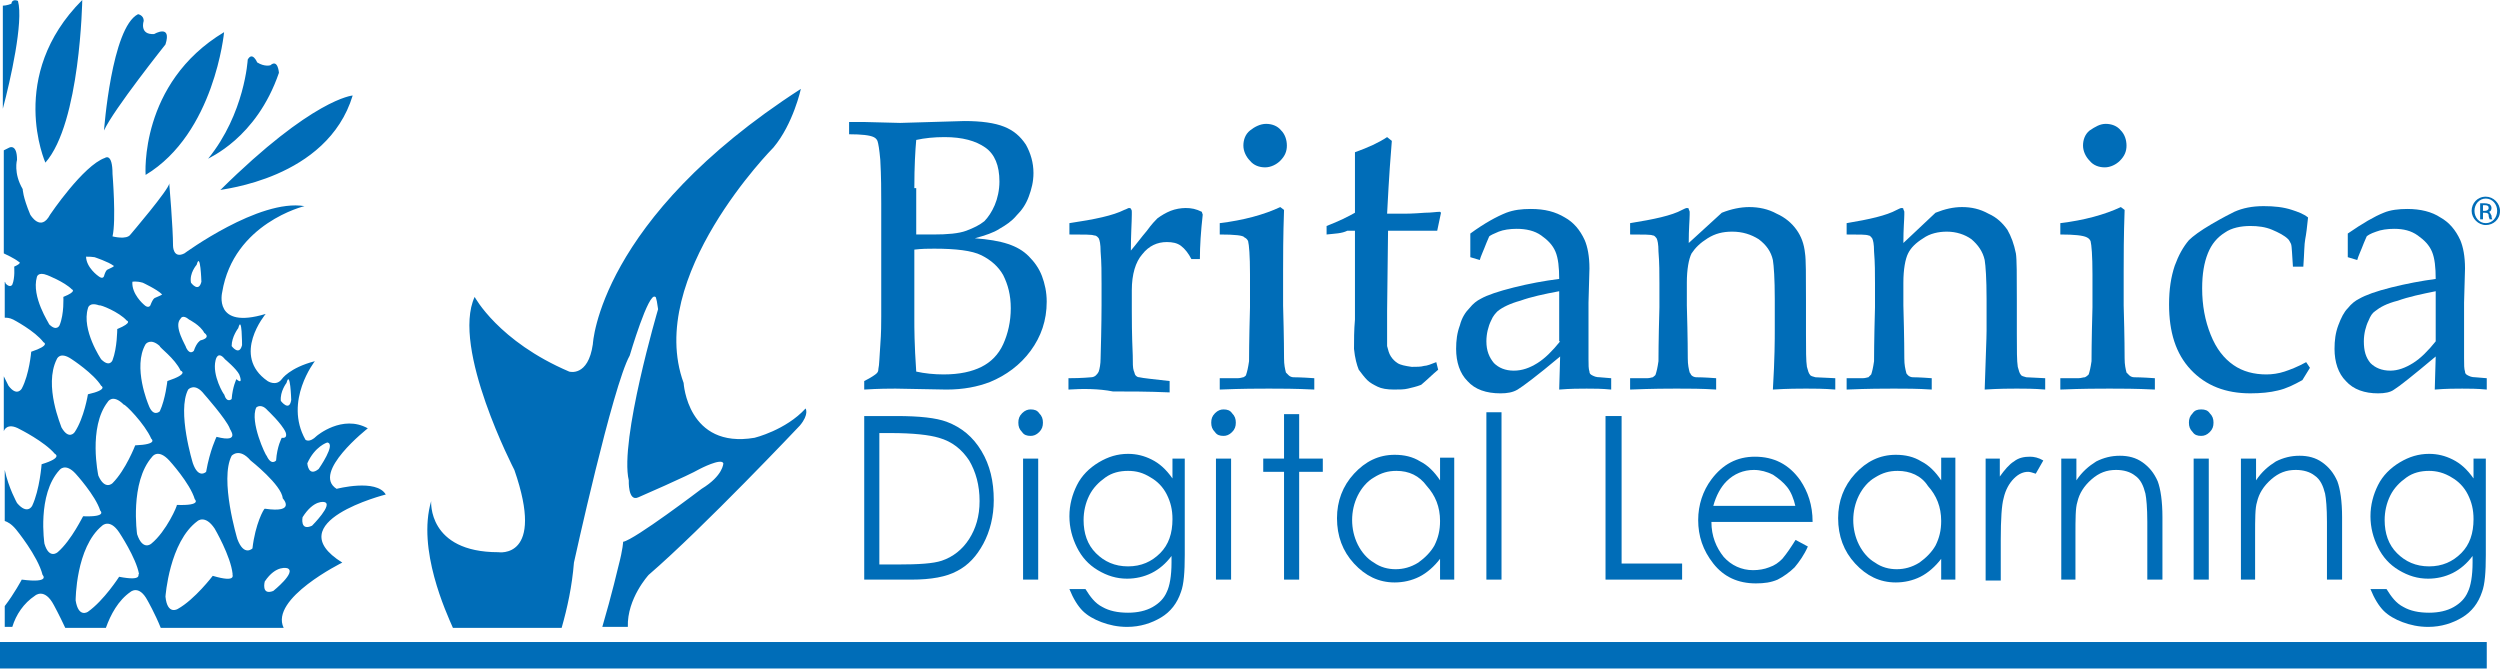
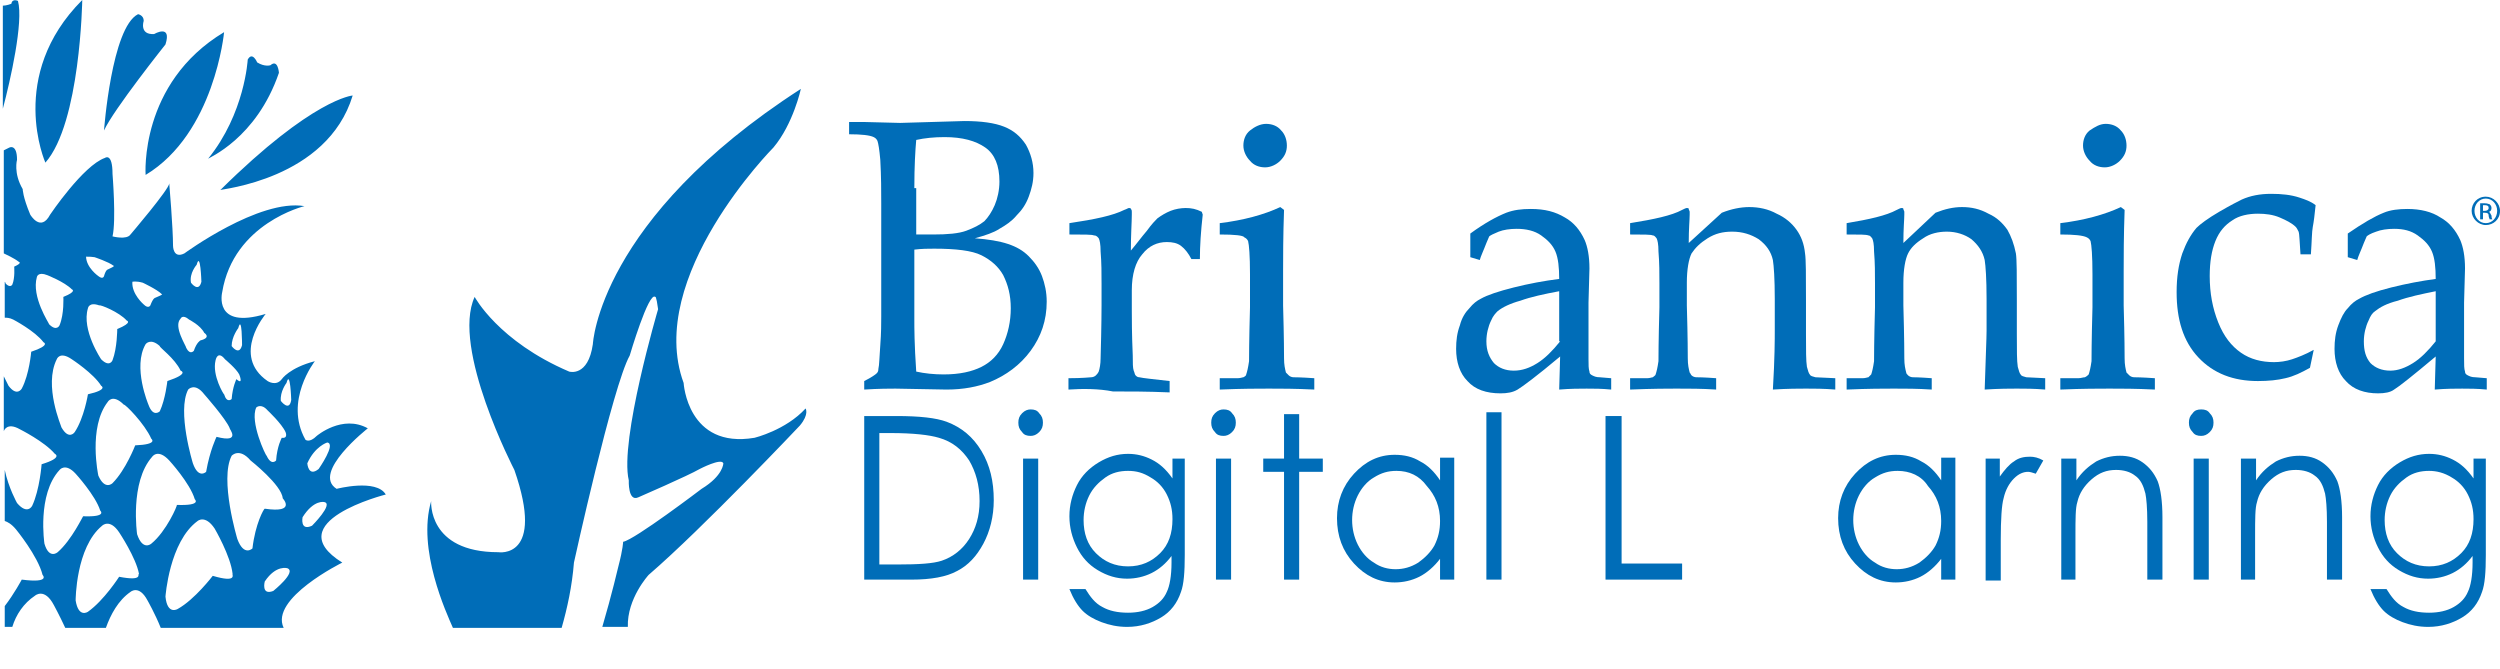
<svg xmlns="http://www.w3.org/2000/svg" version="1.1" id="レイヤー_1" x="0px" y="0px" viewBox="0 0 264.4 70.8" style="enable-background:new 0 0 264.4 70.8;" xml:space="preserve">
  <style type="text/css">
	.st0{fill:#006DB8;}
</style>
  <g>
    <g>
      <g>
        <path class="st0" d="M91.4,61.3V44h3.4c2.5,0,4.2,0.2,5.3,0.6c1.6,0.6,2.8,1.6,3.7,3.1c0.9,1.5,1.3,3.2,1.3,5.2     c0,1.7-0.4,3.3-1.1,4.6c-0.7,1.3-1.6,2.3-2.8,2.9c-1.1,0.6-2.7,0.9-4.8,0.9H91.4z M93,59.7h1.9c2.3,0,3.8-0.1,4.7-0.4     c1.2-0.4,2.2-1.2,2.9-2.3c0.7-1.1,1.1-2.4,1.1-4c0-1.7-0.4-3.1-1.1-4.3c-0.8-1.2-1.8-2-3.2-2.4c-1-0.3-2.7-0.5-5.1-0.5H93V59.7z" />
      </g>
      <g>
        <path class="st0" d="M109,43.3c0.4,0,0.7,0.1,0.9,0.4c0.3,0.3,0.4,0.6,0.4,1c0,0.4-0.1,0.7-0.4,1c-0.3,0.3-0.6,0.4-0.9,0.4     c-0.4,0-0.7-0.1-0.9-0.4c-0.3-0.3-0.4-0.6-0.4-1c0-0.4,0.1-0.7,0.4-1C108.4,43.4,108.7,43.3,109,43.3z M108.2,48.5h1.6v12.8h-1.6     V48.5z" />
      </g>
      <g>
        <path class="st0" d="M123.8,48.5h1.5v10.2c0,1.8-0.1,3.1-0.4,3.9c-0.4,1.2-1.1,2.1-2.1,2.7c-1,0.6-2.2,1-3.6,1     c-1,0-1.9-0.2-2.7-0.5c-0.8-0.3-1.5-0.7-2-1.2c-0.5-0.5-1-1.3-1.4-2.3h1.7c0.5,0.8,1,1.5,1.8,1.9c0.7,0.4,1.6,0.6,2.7,0.6     c1,0,1.9-0.2,2.6-0.6c0.7-0.4,1.2-0.9,1.5-1.6c0.3-0.6,0.5-1.7,0.5-3.1v-0.7c-0.6,0.8-1.3,1.4-2.1,1.8c-0.8,0.4-1.7,0.6-2.6,0.6     c-1.1,0-2.1-0.3-3.1-0.9c-1-0.6-1.7-1.4-2.2-2.4c-0.5-1-0.8-2.1-0.8-3.3c0-1.2,0.3-2.3,0.8-3.3c0.5-1,1.3-1.8,2.3-2.4     c1-0.6,2-0.9,3.1-0.9c0.9,0,1.7,0.2,2.5,0.6c0.8,0.4,1.5,1,2.2,2V48.5z M119.3,49.8c-0.9,0-1.7,0.2-2.4,0.7     c-0.7,0.5-1.3,1.1-1.7,1.9c-0.4,0.8-0.6,1.7-0.6,2.6c0,1.4,0.4,2.6,1.3,3.5c0.9,0.9,2,1.4,3.4,1.4c1.4,0,2.5-0.5,3.4-1.4     c0.9-0.9,1.3-2.1,1.3-3.6c0-1-0.2-1.8-0.6-2.6c-0.4-0.8-1-1.4-1.7-1.8C120.9,50,120.2,49.8,119.3,49.8z" />
      </g>
      <g>
        <path class="st0" d="M129.4,43.3c0.4,0,0.7,0.1,0.9,0.4c0.3,0.3,0.4,0.6,0.4,1c0,0.4-0.1,0.7-0.4,1c-0.3,0.3-0.6,0.4-0.9,0.4     c-0.4,0-0.7-0.1-0.9-0.4c-0.3-0.3-0.4-0.6-0.4-1c0-0.4,0.1-0.7,0.4-1C128.8,43.4,129.1,43.3,129.4,43.3z M128.6,48.5h1.6v12.8     h-1.6V48.5z" />
      </g>
      <g>
        <path class="st0" d="M135.8,43.8h1.6v4.7h2.5v1.4h-2.5v11.4h-1.6V49.9h-2.2v-1.4h2.2V43.8z" />
      </g>
      <g>
        <path class="st0" d="M153.8,48.5v12.8h-1.5v-2.2c-0.6,0.8-1.4,1.5-2.2,1.9c-0.8,0.4-1.7,0.6-2.6,0.6c-1.7,0-3.1-0.7-4.3-2     c-1.2-1.3-1.8-2.9-1.8-4.8c0-1.8,0.6-3.4,1.8-4.7c1.2-1.3,2.6-2,4.3-2c1,0,1.9,0.2,2.7,0.7c0.8,0.4,1.5,1.1,2.1,2v-2.4H153.8z      M147.7,49.8c-0.9,0-1.6,0.2-2.4,0.7c-0.7,0.4-1.3,1.1-1.7,1.9c-0.4,0.8-0.6,1.7-0.6,2.6c0,0.9,0.2,1.8,0.6,2.6     c0.4,0.8,1,1.5,1.7,1.9c0.7,0.5,1.5,0.7,2.3,0.7c0.8,0,1.6-0.2,2.4-0.7c0.7-0.5,1.3-1.1,1.7-1.8c0.4-0.8,0.6-1.6,0.6-2.6     c0-1.5-0.5-2.7-1.4-3.7C150.1,50.3,149,49.8,147.7,49.8z" />
      </g>
      <g>
        <path class="st0" d="M157.2,43.6h1.6v17.7h-1.6V43.6z" />
      </g>
      <g>
        <path class="st0" d="M169.8,44h1.7v15.6h6.4v1.7h-8.1V44z" />
      </g>
      <g>
-         <path class="st0" d="M189.9,57.1l1.3,0.7c-0.4,0.9-0.9,1.6-1.4,2.2c-0.5,0.5-1.2,1-1.8,1.3c-0.7,0.3-1.4,0.4-2.3,0.4     c-1.9,0-3.4-0.7-4.5-2.1c-1.1-1.4-1.6-2.9-1.6-4.6c0-1.6,0.5-3.1,1.4-4.3c1.2-1.6,2.7-2.4,4.6-2.4c2,0,3.6,0.8,4.8,2.5     c0.8,1.2,1.3,2.6,1.3,4.4H181c0,1.5,0.5,2.7,1.3,3.7c0.8,0.9,1.9,1.4,3.1,1.4c0.6,0,1.2-0.1,1.7-0.3c0.6-0.2,1-0.5,1.4-0.9     C189,58.5,189.4,57.9,189.9,57.1z M189.9,53.6c-0.2-0.9-0.5-1.6-0.9-2.1c-0.4-0.5-0.9-0.9-1.5-1.3c-0.6-0.3-1.3-0.5-2-0.5     c-1.1,0-2.1,0.4-2.9,1.2c-0.6,0.6-1.1,1.5-1.4,2.6H189.9z" />
-       </g>
+         </g>
      <g>
        <path class="st0" d="M206.8,48.5v12.8h-1.5v-2.2c-0.6,0.8-1.4,1.5-2.2,1.9c-0.8,0.4-1.7,0.6-2.6,0.6c-1.7,0-3.1-0.7-4.3-2     c-1.2-1.3-1.8-2.9-1.8-4.8c0-1.8,0.6-3.4,1.8-4.7c1.2-1.3,2.6-2,4.3-2c1,0,1.9,0.2,2.7,0.7c0.8,0.4,1.5,1.1,2.1,2v-2.4H206.8z      M200.7,49.8c-0.9,0-1.6,0.2-2.4,0.7c-0.7,0.4-1.3,1.1-1.7,1.9c-0.4,0.8-0.6,1.7-0.6,2.6c0,0.9,0.2,1.8,0.6,2.6     c0.4,0.8,1,1.5,1.7,1.9c0.7,0.5,1.5,0.7,2.3,0.7c0.8,0,1.6-0.2,2.4-0.7c0.7-0.5,1.3-1.1,1.7-1.8c0.4-0.8,0.6-1.6,0.6-2.6     c0-1.5-0.5-2.7-1.4-3.7C203.2,50.3,202,49.8,200.7,49.8z" />
      </g>
      <g>
        <path class="st0" d="M209.9,48.5h1.6v1.9c0.5-0.7,1-1.3,1.5-1.6c0.5-0.4,1.1-0.5,1.7-0.5c0.4,0,0.9,0.1,1.4,0.4l-0.8,1.4     c-0.3-0.1-0.6-0.2-0.8-0.2c-0.5,0-1,0.2-1.5,0.7c-0.5,0.5-0.9,1.2-1.1,2.1c-0.2,0.7-0.3,2.2-0.3,4.4v4.3h-1.6V48.5z" />
      </g>
      <g>
        <path class="st0" d="M218,48.5h1.6v2.3c0.6-0.9,1.3-1.5,2.1-2c0.8-0.4,1.6-0.6,2.5-0.6c0.9,0,1.7,0.2,2.4,0.7     c0.7,0.5,1.2,1.1,1.6,2c0.3,0.8,0.5,2.1,0.5,3.8v6.6h-1.6v-6.1c0-1.5-0.1-2.5-0.2-3c-0.2-0.8-0.5-1.5-1.1-1.9     c-0.5-0.4-1.2-0.6-2-0.6c-1,0-1.8,0.3-2.6,1c-0.8,0.7-1.3,1.5-1.5,2.4c-0.2,0.6-0.2,1.8-0.2,3.5v4.7H218V48.5z" />
      </g>
      <g>
        <path class="st0" d="M232.8,43.3c0.4,0,0.7,0.1,0.9,0.4c0.3,0.3,0.4,0.6,0.4,1c0,0.4-0.1,0.7-0.4,1c-0.3,0.3-0.6,0.4-0.9,0.4     c-0.4,0-0.7-0.1-0.9-0.4c-0.3-0.3-0.4-0.6-0.4-1c0-0.4,0.1-0.7,0.4-1C232.1,43.4,232.4,43.3,232.8,43.3z M232,48.5h1.6v12.8H232     V48.5z" />
      </g>
      <g>
        <path class="st0" d="M237,48.5h1.6v2.3c0.6-0.9,1.3-1.5,2.1-2c0.8-0.4,1.6-0.6,2.5-0.6c0.9,0,1.7,0.2,2.4,0.7     c0.7,0.5,1.2,1.1,1.6,2c0.3,0.8,0.5,2.1,0.5,3.8v6.6h-1.6v-6.1c0-1.5-0.1-2.5-0.2-3c-0.2-0.8-0.5-1.5-1.1-1.9     c-0.5-0.4-1.2-0.6-2-0.6c-1,0-1.8,0.3-2.6,1c-0.8,0.7-1.3,1.5-1.5,2.4c-0.2,0.6-0.2,1.8-0.2,3.5v4.7H237V48.5z" />
      </g>
      <g>
        <path class="st0" d="M261.4,48.5h1.5v10.2c0,1.8-0.1,3.1-0.4,3.9c-0.4,1.2-1.1,2.1-2.1,2.7c-1,0.6-2.2,1-3.6,1     c-1,0-1.9-0.2-2.7-0.5c-0.8-0.3-1.5-0.7-2-1.2c-0.5-0.5-1-1.3-1.4-2.3h1.7c0.5,0.8,1,1.5,1.8,1.9c0.7,0.4,1.6,0.6,2.7,0.6     c1,0,1.9-0.2,2.6-0.6c0.7-0.4,1.2-0.9,1.5-1.6c0.3-0.6,0.5-1.7,0.5-3.1v-0.7c-0.6,0.8-1.3,1.4-2.1,1.8c-0.8,0.4-1.7,0.6-2.6,0.6     c-1.1,0-2.1-0.3-3.1-0.9c-1-0.6-1.7-1.4-2.2-2.4c-0.5-1-0.8-2.1-0.8-3.3c0-1.2,0.3-2.3,0.8-3.3c0.5-1,1.3-1.8,2.3-2.4     c1-0.6,2-0.9,3.1-0.9c0.9,0,1.7,0.2,2.5,0.6c0.8,0.4,1.5,1,2.2,2V48.5z M256.9,49.8c-0.9,0-1.7,0.2-2.4,0.7     c-0.7,0.5-1.3,1.1-1.7,1.9c-0.4,0.8-0.6,1.7-0.6,2.6c0,1.4,0.4,2.6,1.3,3.5c0.9,0.9,2,1.4,3.4,1.4c1.4,0,2.5-0.5,3.4-1.4     c0.9-0.9,1.3-2.1,1.3-3.6c0-1-0.2-1.8-0.6-2.6c-0.4-0.8-1-1.4-1.7-1.8C258.5,50,257.7,49.8,256.9,49.8z" />
      </g>
    </g>
    <g>
-       <rect y="67.9" class="st0" width="263" height="2.8" />
-     </g>
+       </g>
    <g>
      <g>
        <path class="st0" d="M96.7,19.9c0-2.3,0.1-4,0.2-5.1c0.9-0.2,1.9-0.3,3-0.3c1.9,0,3.3,0.4,4.3,1.1c1,0.7,1.5,1.9,1.5,3.6     c0,0.9-0.2,1.8-0.5,2.5c-0.3,0.7-0.7,1.3-1.1,1.7c-0.5,0.4-1.1,0.7-1.9,1c-0.8,0.3-2,0.4-3.5,0.4c-0.5,0-1.1,0-1.8,0V19.9z      M94.7,41.1l5.4,0.1c1.8,0,3.3-0.3,4.6-0.8c1.7-0.7,3.2-1.8,4.3-3.3c1.1-1.5,1.7-3.2,1.7-5.2c0-1-0.2-1.9-0.5-2.7     c-0.3-0.8-0.8-1.5-1.4-2.1c-0.6-0.6-1.3-1-2.2-1.3c-0.9-0.3-2.1-0.5-3.5-0.6c1.1-0.3,2-0.6,2.6-1c0.7-0.4,1.3-0.8,1.8-1.4     c0.6-0.6,1-1.2,1.3-2c0.3-0.8,0.5-1.6,0.5-2.5c0-1.1-0.3-2.1-0.8-3c-0.6-0.9-1.3-1.5-2.3-1.9c-1-0.4-2.4-0.6-4.2-0.6L95.2,13     l-3.9-0.1c-0.6,0-1.1,0-1.5,0v1.3c1.3,0,2.2,0.1,2.6,0.3c0.2,0.1,0.3,0.2,0.4,0.4c0.1,0.3,0.2,0.9,0.3,2c0.1,1.8,0.1,3.3,0.1,4.6     v12c0,0.7,0,1.7-0.1,3c-0.1,1.3-0.1,2.1-0.2,2.5c0,0.3-0.1,0.4-0.2,0.5c-0.1,0.1-0.5,0.4-1.3,0.8v0.9     C93,41.1,94.1,41.1,94.7,41.1z M96.7,33.9v-7.5c0.8-0.1,1.5-0.1,2.1-0.1c2.3,0,4,0.2,5,0.7c1,0.5,1.8,1.2,2.3,2.1     c0.5,1,0.8,2.1,0.8,3.5c0,1.4-0.3,2.7-0.8,3.8c-0.5,1.1-1.3,1.9-2.3,2.4c-1,0.5-2.3,0.8-4,0.8c-1,0-2-0.1-2.9-0.3     C96.7,36.4,96.7,34.6,96.7,33.9z" />
      </g>
      <g>
        <path class="st0" d="M113,41.2V40c1.5,0,2.3-0.1,2.4-0.1c0.2,0,0.4-0.1,0.5-0.2c0.1-0.1,0.2-0.2,0.3-0.4c0.1-0.3,0.2-0.8,0.2-1.4     c0.1-3.5,0.1-5.4,0.1-5.6V30c0-1.1,0-2.2-0.1-3.4c0-0.8-0.1-1.2-0.2-1.4c-0.1-0.1-0.2-0.3-0.5-0.3c-0.2-0.1-1.1-0.1-2.6-0.1v-1.2     c2.7-0.4,4.6-0.8,5.8-1.4c0.3-0.1,0.4-0.2,0.5-0.2c0.1,0,0.2,0,0.2,0.1c0.1,0.1,0.1,0.2,0.1,0.3c0,0.1,0,0.2,0,0.3     c0,0.8-0.1,2.1-0.1,3.8c0.6-0.7,1.1-1.4,1.7-2.1c0.5-0.7,0.9-1.1,1.1-1.3c0.4-0.3,0.9-0.6,1.4-0.8c0.5-0.2,1.1-0.3,1.6-0.3     c0.6,0,1.1,0.1,1.7,0.4l0.1,0.3c-0.2,1.8-0.3,3.3-0.3,4.7h-0.9c-0.3-0.6-0.7-1.1-1.1-1.4c-0.4-0.3-0.9-0.4-1.5-0.4     c-1,0-1.9,0.4-2.6,1.3c-0.7,0.8-1.1,2.1-1.1,3.8v2.1c0,0.9,0,2.5,0.1,4.8c0,0.8,0,1.3,0.1,1.6c0.1,0.2,0.1,0.4,0.2,0.5     c0.1,0.1,0.2,0.2,0.4,0.2c0.4,0.1,1.5,0.2,3.2,0.4v1.2c-2.3-0.1-4.3-0.1-6-0.1C116.2,41.1,114.5,41.1,113,41.2z" />
      </g>
      <g>
        <path class="st0" d="M133.9,13.1c0.6,0,1.2,0.2,1.6,0.7c0.4,0.4,0.6,1,0.6,1.6c0,0.6-0.2,1.1-0.7,1.6c-0.4,0.4-1,0.7-1.6,0.7     c-0.6,0-1.2-0.2-1.6-0.7c-0.4-0.4-0.7-1-0.7-1.6c0-0.6,0.2-1.2,0.7-1.6C132.7,13.4,133.3,13.1,133.9,13.1z M129,24.8v-1.2     c2.5-0.3,4.7-0.9,6.4-1.7l0.4,0.3c-0.1,2.8-0.1,5-0.1,6.5v3.6c0.1,3.5,0.1,5.3,0.1,5.6c0,0.7,0.1,1.1,0.2,1.5     c0.1,0.1,0.2,0.2,0.3,0.3c0.1,0.1,0.3,0.2,0.5,0.2c0.1,0,0.8,0,2.2,0.1v1.2c-2-0.1-3.6-0.1-4.8-0.1c-1.1,0-2.8,0-5.2,0.1V40     l1.9,0c0.3,0,0.5-0.1,0.6-0.1c0.2-0.1,0.3-0.2,0.3-0.3c0.1-0.3,0.2-0.7,0.3-1.4c0-0.2,0-2.1,0.1-5.7v-3.5c0-2-0.1-3.1-0.2-3.5     c-0.1-0.2-0.2-0.3-0.4-0.4C131.5,24.9,130.6,24.8,129,24.8z" />
      </g>
      <g>
-         <path class="st0" d="M140.3,24.8v-0.9c1.3-0.5,2.3-1,3-1.4c0-3.3,0-5.4,0-6.4c1.4-0.5,2.5-1,3.4-1.6l0.5,0.4     c-0.1,1.2-0.3,3.7-0.5,7.7c1.1,0,1.7,0,1.9,0c0.1,0,0.8,0,2.1-0.1c0.7,0,1.2-0.1,1.6-0.1l0.1,0.1l-0.4,1.9c-0.8,0-1.6,0-2.3,0     c-0.7,0-1.7,0-2.9,0l-0.1,8.5c0,2.1,0,3.3,0,3.7c0.1,0.4,0.2,0.8,0.4,1.1c0.2,0.3,0.4,0.5,0.7,0.7c0.3,0.2,0.8,0.3,1.5,0.4     c0.5,0,1,0,1.3-0.1c0.3,0,0.8-0.2,1.3-0.4l0.2,0.8c-0.6,0.5-1.2,1.1-1.8,1.6c-0.5,0.2-1,0.3-1.4,0.4c-0.4,0.1-0.9,0.1-1.5,0.1     c-0.7,0-1.3-0.1-1.7-0.3c-0.4-0.2-0.8-0.4-1.1-0.7c-0.3-0.3-0.6-0.7-0.9-1.1c-0.2-0.5-0.4-1.2-0.5-2.2c0-0.9,0-2,0.1-3.1     c0-0.2,0-0.5,0-0.7v-8.7h-0.8C141.9,24.7,141.2,24.7,140.3,24.8z" />
-       </g>
+         </g>
      <g>
        <path class="st0" d="M165,36.1c-0.8,1-1.6,1.8-2.4,2.3c-0.8,0.5-1.6,0.8-2.5,0.8c-0.9,0-1.6-0.3-2.1-0.8     c-0.5-0.6-0.8-1.3-0.8-2.3c0-0.8,0.2-1.6,0.5-2.2c0.2-0.5,0.5-0.8,0.7-1c0.5-0.4,1.3-0.8,2.4-1.1c1.1-0.4,2.5-0.7,4.1-1V36.1z      M157.2,25.7l0.3-0.7c0.1-0.1,0.5-0.3,1-0.5c0.5-0.2,1.2-0.3,1.9-0.3c1,0,1.9,0.2,2.6,0.7c0.7,0.5,1.2,1,1.5,1.7     c0.3,0.7,0.4,1.7,0.4,2.9c-1.6,0.2-3.2,0.5-4.8,0.9c-1.6,0.4-2.8,0.8-3.5,1.2c-0.4,0.2-0.8,0.5-1.2,1c-0.4,0.4-0.8,1-1,1.8     c-0.3,0.8-0.4,1.6-0.4,2.5c0,1.4,0.4,2.6,1.2,3.4c0.8,0.9,2,1.3,3.5,1.3c0.7,0,1.3-0.1,1.8-0.4c0.5-0.3,2-1.4,4.5-3.5l-0.1,3.5     c1.2-0.1,2.2-0.1,2.9-0.1c0.8,0,1.6,0,2.6,0.1V40l-1.2-0.1c-0.4,0-0.6-0.1-0.8-0.2c-0.2-0.1-0.3-0.2-0.3-0.4     C168,39,168,38.6,168,38V32l0.1-3.6c0-1.3-0.2-2.3-0.5-3c-0.5-1.1-1.2-1.9-2.1-2.4c-1-0.6-2.1-0.9-3.6-0.9c-1,0-1.8,0.1-2.6,0.4     c-1,0.4-2.3,1.1-3.8,2.2c0,0.3,0,0.8,0,1.3c0,0.5,0,0.9,0,1.2l1,0.3C156.6,27.1,156.9,26.5,157.2,25.7z" />
      </g>
      <g>
        <path class="st0" d="M172.4,41.2V40l1.8,0c0.3,0,0.5-0.1,0.6-0.1c0.1-0.1,0.3-0.2,0.3-0.3c0.1-0.3,0.2-0.7,0.3-1.4     c0-0.2,0-2.1,0.1-5.7V30c0-1.1,0-2.2-0.1-3.4c0-0.8-0.1-1.2-0.2-1.4c-0.1-0.1-0.2-0.3-0.4-0.3c-0.2-0.1-1-0.1-2.4-0.1v-1.2     c2.5-0.4,4.4-0.8,5.5-1.4c0.2-0.1,0.4-0.2,0.5-0.2c0.1,0,0.2,0,0.2,0.1c0,0.1,0.1,0.2,0.1,0.3c0,0.1,0,0.2,0,0.3     c0,0.5-0.1,1.5-0.1,3l3.5-3.2c1-0.4,2-0.6,2.9-0.6c1,0,2,0.2,2.9,0.7c0.9,0.4,1.6,1,2.1,1.7c0.5,0.7,0.8,1.5,0.9,2.5     c0.1,0.6,0.1,2.3,0.1,5v3.5c0,1.7,0,2.9,0.1,3.5c0.1,0.4,0.2,0.7,0.3,0.8c0.1,0.2,0.3,0.2,0.6,0.3l2.1,0.1v1.2     c-1.2-0.1-2.3-0.1-3.1-0.1c-0.7,0-1.9,0-3.5,0.1c0.2-3.3,0.2-5.4,0.2-6.2v-3.4c0-2.1-0.1-3.5-0.2-4.1c-0.2-0.9-0.7-1.6-1.5-2.2     c-0.8-0.5-1.7-0.8-2.8-0.8c-1,0-1.8,0.2-2.6,0.7c-0.8,0.5-1.3,1-1.7,1.6c-0.3,0.6-0.5,1.7-0.5,3.1v2.4c0.1,3.5,0.1,5.3,0.1,5.6     c0,0.7,0.1,1.1,0.2,1.5c0.1,0.1,0.1,0.2,0.2,0.3c0.1,0.1,0.3,0.2,0.5,0.2c0.1,0,0.8,0,2.1,0.1v1.2c-1.5-0.1-2.9-0.1-4.2-0.1     C176.5,41.1,174.8,41.1,172.4,41.2z" />
      </g>
      <g>
        <path class="st0" d="M195.3,41.2V40l1.7,0c0.3,0,0.5-0.1,0.6-0.1c0.1-0.1,0.2-0.2,0.3-0.3c0.1-0.3,0.2-0.7,0.3-1.4     c0-0.2,0-2.1,0.1-5.7V30c0-1.1,0-2.2-0.1-3.4c0-0.8-0.1-1.2-0.2-1.4c-0.1-0.1-0.2-0.3-0.4-0.3c-0.2-0.1-1-0.1-2.3-0.1v-1.2     c2.4-0.4,4.2-0.8,5.3-1.4c0.2-0.1,0.4-0.2,0.5-0.2c0.1,0,0.2,0,0.2,0.1c0,0.1,0.1,0.2,0.1,0.3c0,0.1,0,0.2,0,0.3     c0,0.5-0.1,1.5-0.1,3l3.4-3.2c1-0.4,1.9-0.6,2.8-0.6c1,0,1.9,0.2,2.8,0.7c0.9,0.4,1.5,1,2,1.7c0.4,0.7,0.7,1.5,0.9,2.5     c0.1,0.6,0.1,2.3,0.1,5v3.5c0,1.7,0,2.9,0.1,3.5c0.1,0.4,0.2,0.7,0.3,0.8c0.1,0.2,0.3,0.2,0.6,0.3l2,0.1v1.2     c-1.2-0.1-2.2-0.1-3-0.1c-0.7,0-1.8,0-3.4,0.1c0.1-3.3,0.2-5.4,0.2-6.2v-3.4c0-2.1-0.1-3.5-0.2-4.1c-0.2-0.9-0.7-1.6-1.4-2.2     c-0.7-0.5-1.6-0.8-2.6-0.8c-0.9,0-1.8,0.2-2.5,0.7c-0.8,0.5-1.3,1-1.6,1.6c-0.3,0.6-0.5,1.7-0.5,3.1v2.4c0.1,3.5,0.1,5.3,0.1,5.6     c0,0.7,0.1,1.1,0.2,1.5c0,0.1,0.1,0.2,0.2,0.3c0.1,0.1,0.3,0.2,0.5,0.2c0.1,0,0.7,0,2,0.1v1.2c-1.5-0.1-2.8-0.1-4-0.1     C199.3,41.1,197.6,41.1,195.3,41.2z" />
      </g>
      <g>
        <path class="st0" d="M222.7,13.1c0.6,0,1.2,0.2,1.6,0.7c0.4,0.4,0.6,1,0.6,1.6c0,0.6-0.2,1.1-0.7,1.6c-0.4,0.4-1,0.7-1.6,0.7     c-0.6,0-1.2-0.2-1.6-0.7c-0.4-0.4-0.7-1-0.7-1.6c0-0.6,0.2-1.2,0.7-1.6C221.6,13.4,222.1,13.1,222.7,13.1z M217.9,24.8v-1.2     c2.5-0.3,4.7-0.9,6.4-1.7l0.4,0.3c-0.1,2.8-0.1,5-0.1,6.5v3.6c0.1,3.5,0.1,5.3,0.1,5.6c0,0.7,0.1,1.1,0.2,1.5     c0.1,0.1,0.2,0.2,0.3,0.3c0.1,0.1,0.3,0.2,0.5,0.2c0.1,0,0.8,0,2.2,0.1v1.2c-2-0.1-3.6-0.1-4.8-0.1c-1.1,0-2.8,0-5.2,0.1V40     l1.9,0c0.3,0,0.5-0.1,0.7-0.1c0.2-0.1,0.3-0.2,0.4-0.3c0.1-0.3,0.2-0.7,0.3-1.4c0-0.2,0-2.1,0.1-5.7v-3.5c0-2-0.1-3.1-0.2-3.5     c-0.1-0.2-0.2-0.3-0.4-0.4C220.3,24.9,219.4,24.8,217.9,24.8z" />
      </g>
      <g>
-         <path class="st0" d="M244.3,38.9l-0.8,1.3c-0.9,0.5-1.7,0.9-2.6,1.1c-0.8,0.2-1.8,0.3-2.9,0.3c-2.6,0-4.7-0.8-6.3-2.5     c-1.6-1.7-2.3-4-2.3-6.9c0-1.6,0.2-2.9,0.6-4.1c0.4-1.1,0.9-2,1.5-2.7c0.4-0.4,1.2-1,2.4-1.7c1.2-0.7,2-1.1,2.4-1.3     c0.9-0.4,1.9-0.6,3.1-0.6c1.1,0,2.1,0.1,3,0.4c0.6,0.2,1.2,0.4,1.7,0.8c-0.1,1-0.2,1.8-0.3,2.3c-0.1,0.5-0.1,1.5-0.2,2.9h-1.1     c-0.1-1.3-0.1-2.1-0.2-2.4c-0.1-0.2-0.2-0.4-0.3-0.5c-0.4-0.4-1-0.7-1.7-1c-0.7-0.3-1.5-0.4-2.3-0.4c-1,0-2,0.2-2.7,0.7     c-0.8,0.5-1.4,1.2-1.8,2.2c-0.4,1-0.6,2.2-0.6,3.7c0,1.8,0.3,3.4,0.9,4.9c0.6,1.5,1.4,2.5,2.4,3.2c1,0.7,2.2,1,3.5,1     c0.6,0,1.3-0.1,1.9-0.3c0.6-0.2,1.4-0.5,2.3-1L244.3,38.9z" />
+         <path class="st0" d="M244.3,38.9c-0.9,0.5-1.7,0.9-2.6,1.1c-0.8,0.2-1.8,0.3-2.9,0.3c-2.6,0-4.7-0.8-6.3-2.5     c-1.6-1.7-2.3-4-2.3-6.9c0-1.6,0.2-2.9,0.6-4.1c0.4-1.1,0.9-2,1.5-2.7c0.4-0.4,1.2-1,2.4-1.7c1.2-0.7,2-1.1,2.4-1.3     c0.9-0.4,1.9-0.6,3.1-0.6c1.1,0,2.1,0.1,3,0.4c0.6,0.2,1.2,0.4,1.7,0.8c-0.1,1-0.2,1.8-0.3,2.3c-0.1,0.5-0.1,1.5-0.2,2.9h-1.1     c-0.1-1.3-0.1-2.1-0.2-2.4c-0.1-0.2-0.2-0.4-0.3-0.5c-0.4-0.4-1-0.7-1.7-1c-0.7-0.3-1.5-0.4-2.3-0.4c-1,0-2,0.2-2.7,0.7     c-0.8,0.5-1.4,1.2-1.8,2.2c-0.4,1-0.6,2.2-0.6,3.7c0,1.8,0.3,3.4,0.9,4.9c0.6,1.5,1.4,2.5,2.4,3.2c1,0.7,2.2,1,3.5,1     c0.6,0,1.3-0.1,1.9-0.3c0.6-0.2,1.4-0.5,2.3-1L244.3,38.9z" />
      </g>
      <g>
        <path class="st0" d="M257.6,36.1c-0.8,1-1.6,1.8-2.4,2.3c-0.8,0.5-1.6,0.8-2.4,0.8c-0.9,0-1.6-0.3-2.1-0.8     c-0.5-0.6-0.7-1.3-0.7-2.3c0-0.8,0.2-1.6,0.5-2.2c0.2-0.5,0.4-0.8,0.7-1c0.5-0.4,1.2-0.8,2.4-1.1c1.1-0.4,2.5-0.7,4-1V36.1z      M250,25.7l0.3-0.7c0.1-0.1,0.4-0.3,1-0.5c0.5-0.2,1.2-0.3,1.9-0.3c1,0,1.8,0.2,2.5,0.7c0.7,0.5,1.2,1,1.5,1.7     c0.3,0.7,0.4,1.7,0.4,2.9c-1.5,0.2-3.1,0.5-4.7,0.9c-1.6,0.4-2.7,0.8-3.4,1.2c-0.4,0.2-0.8,0.5-1.2,1c-0.4,0.4-0.7,1-1,1.8     c-0.3,0.8-0.4,1.6-0.4,2.5c0,1.4,0.4,2.6,1.2,3.4c0.8,0.9,2,1.3,3.4,1.3c0.7,0,1.3-0.1,1.7-0.4c0.5-0.3,1.9-1.4,4.4-3.5l-0.1,3.5     c1.2-0.1,2.2-0.1,2.9-0.1c0.7,0,1.6,0,2.6,0.1V40l-1.2-0.1c-0.4,0-0.6-0.1-0.8-0.2c-0.2-0.1-0.3-0.2-0.3-0.4     c-0.1-0.3-0.1-0.7-0.1-1.4V32l0.1-3.6c0-1.3-0.2-2.3-0.5-3c-0.5-1.1-1.2-1.9-2.1-2.4c-0.9-0.6-2.1-0.9-3.5-0.9     c-0.9,0-1.8,0.1-2.5,0.4c-1,0.4-2.2,1.1-3.8,2.2c0,0.3,0,0.8,0,1.3c0,0.5,0,0.9,0,1.2l1,0.3C249.4,27.1,249.7,26.5,250,25.7z" />
      </g>
    </g>
    <g>
      <g>
        <path class="st0" d="M262.9,20.8c0.8,0,1.5,0.7,1.5,1.5c0,0.9-0.7,1.5-1.5,1.5c-0.8,0-1.5-0.7-1.5-1.5     C261.4,21.5,262,20.8,262.9,20.8L262.9,20.8z M262.9,21c-0.7,0-1.2,0.6-1.2,1.3c0,0.7,0.5,1.3,1.2,1.3c0.7,0,1.2-0.6,1.2-1.3     C264.1,21.6,263.6,21,262.9,21L262.9,21z M262.6,23.2h-0.3v-1.7c0.1,0,0.3,0,0.5,0c0.3,0,0.4,0.1,0.5,0.1     c0.1,0.1,0.2,0.2,0.2,0.4c0,0.2-0.1,0.4-0.3,0.4v0c0.1,0,0.2,0.2,0.3,0.4c0,0.3,0.1,0.4,0.1,0.4h-0.3c0-0.1-0.1-0.2-0.1-0.4     c0-0.2-0.1-0.3-0.4-0.3h-0.2V23.2z M262.6,22.3h0.2c0.2,0,0.4-0.1,0.4-0.3c0-0.2-0.1-0.3-0.4-0.3c-0.1,0-0.1,0-0.2,0V22.3z" />
      </g>
    </g>
    <g>
      <g>
        <path class="st0" d="M85.2,43.2c-2.1,2.3-5.4,3.1-5.4,3.1c-7.1,1.2-7.5-5.8-7.5-5.8c-4.1-11.2,9.5-24.9,9.5-24.9     c2.1-2.5,2.9-6.2,2.9-6.2c-21.4,13.8-22,27-22,27c-0.5,3.5-2.5,2.9-2.5,2.9c-7.5-3.2-10-7.9-10-7.9c-2.5,5.4,4.2,18.3,4.2,18.3     c3.3,9.5-1.7,8.7-1.7,8.7c-7.5,0-7.1-5.4-7.1-5.4c-1.5,5.1,1.6,11.8,2.3,13.4h11.5c0.6-2.1,1.1-4.4,1.3-6.9     c0,0,4.1-18.7,5.9-21.9c0,0,2-6.8,2.7-6.2c0,0,0.1-0.2,0.3,1.3c0,0-4.1,13.9-3.1,18.1c0,0-0.1,2.3,1,1.8c0,0,5.3-2.3,6.5-3     c0,0,2.3-1.2,2.5-0.6c0,0,0,1.3-2.3,2.7c0,0-7.1,5.4-8.3,5.6c0,0,0,0.7-0.5,2.6c0,0-0.7,3-1.7,6.4h2.7c-0.1-3,2.2-5.5,2.2-5.5     c5.8-5,16-15.8,16-15.8C85.6,43.8,85.2,43.2,85.2,43.2z M37.3,10.1c0,0-4.2,0.3-14,10C23.3,20,34.6,19,37.3,10.1z M29.5,7.7     c0,0-0.1-1.5-0.9-0.8c0,0-0.6,0.2-1.4-0.3c0,0-0.5-1.2-1-0.3c0,0-0.3,5.7-4.2,10.5C22,16.7,27.1,14.7,29.5,7.7z M15.4,18.5     c7.3-4.4,8.3-15.1,8.3-15.1C14.7,8.8,15.4,18.5,15.4,18.5z M40.8,52.3c-1-1.7-5.2-0.6-5.2-0.6c-2.7-1.7,3.3-6.4,3.3-6.4     c-2.7-1.5-5.4,0.8-5.4,0.8c-0.8,0.8-1.2,0.4-1.2,0.4c-2.3-4.1,1-8.3,1-8.3c-2.7,0.7-3.5,1.9-3.5,1.9c-0.6,0.8-1.5,0.2-1.5,0.2     c-3.9-2.7-0.2-7.1-0.2-7.1c-5.6,1.7-4.6-2.3-4.6-2.3c1.2-7.3,8.7-9.1,8.7-9.1c-4.8-0.8-12.7,5-12.7,5c-1.2,0.6-1.2-0.8-1.2-0.8     c0-1.9-0.4-6.6-0.4-6.6c0,0.6-4.1,5.4-4.1,5.4c-0.4,0.6-1.9,0.2-1.9,0.2c0.4-1.7,0-6.6,0-6.6c0-2.3-0.8-1.7-0.8-1.7     c-2.3,0.8-5.8,6-5.8,6c-1,1.9-2.1,0-2.1,0c-0.8-1.9-0.8-2.7-0.8-2.7c-1-1.7-0.6-3.1-0.6-3.1c0-1.7-0.8-1.3-0.8-1.3     c-0.2,0.1-0.4,0.2-0.6,0.3v10.9c0.2,0.1,1.1,0.5,1.6,0.9c0,0,0.4,0.1-0.5,0.5c0,0,0.1,1.2-0.2,1.9c0,0-0.2,0.4-0.7-0.1     c0,0,0-0.1-0.1-0.2v3.8c0.2,0,0.5,0,0.9,0.2c0,0,2.3,1.2,3.2,2.4c0,0,0.8,0.3-1.3,1c0,0-0.2,2.4-1,3.9c0,0-0.5,0.9-1.4-0.3     c0,0-0.2-0.4-0.5-1v5.9c0,0,0-0.1,0-0.1c0,0,0.3-1,1.7-0.2c0,0,2.6,1.3,3.7,2.6c0,0,0.9,0.4-1.4,1.1c0,0-0.2,2.7-1,4.4     c0,0-0.5,1-1.6-0.3c0,0-0.9-1.6-1.3-3.5v5.4c0.3,0.1,0.7,0.3,1.2,0.9c0,0,2.3,2.8,2.8,4.8c0,0,0.9,0.9-2.2,0.5     c0,0-0.8,1.5-1.8,2.8v2.2h0.8C1.7,65,2.5,63.8,3.7,63c0,0,1-0.9,2,1c0,0,0.6,1.1,1.2,2.4h4.3c0.5-1.4,1.3-2.9,2.6-3.8     c0,0,0.9-0.8,1.8,0.9c0,0,0.8,1.4,1.4,2.9h13c-1.5-3.1,6.2-6.9,6.2-6.9C29.3,55.2,40.8,52.3,40.8,52.3z M27.1,43.1     c0,0,0.5-0.5,1.2,0.3c0,0,1.5,1.4,1.9,2.3c0,0,0.3,0.7-0.4,0.6c0,0-0.5,0.9-0.6,2.4c0,0-0.5,0.6-1-0.5     C28.1,48.2,26.4,44.6,27.1,43.1z M25.2,34.7c0.4-1.5,0.4,1.8,0.4,1.8c-0.3,1.2-1.1,0.1-1.1,0.1C24.5,35.6,25.2,34.7,25.2,34.7z      M22.8,38.1c0,0,0.2-1.1,1-0.1c0,0,1.2,1,1.5,1.6c0,0,0.5,1.2-0.3,0.5c0,0-0.4,0.8-0.5,2.1c0,0-0.5,0.5-0.8-0.5     C23.7,41.8,22.4,39.7,22.8,38.1z M22.9,46.2c0,0-0.7,1.4-1.1,3.7c0,0-0.8,0.8-1.4-0.9c0,0-1.7-5.5-0.5-7.8c0,0,0.7-0.8,1.7,0.5     c0,0,2.3,2.6,2.7,3.6C24.2,45.3,25.6,46.9,22.9,46.2z M20.8,28c0.4-1.5,0.5,1.8,0.5,1.8c-0.3,1.2-1.1,0.1-1.1,0.1     C20,28.9,20.8,28,20.8,28z M19.1,33.7c0,0,0.2-0.5,0.9,0.1c0,0,1.2,0.6,1.6,1.4c0,0,0.8,0.5-0.4,0.8c0,0-0.4,0.2-0.7,1.1     c0,0-0.4,0.5-0.8-0.3C19.7,36.6,18.3,34.5,19.1,33.7z M19.1,39.2c0,0,1,0.3-1.4,1.1c0,0-0.2,1.9-0.8,3.2c0,0-0.7,0.7-1.2-0.7     c0,0-1.7-4-0.3-6.4c0,0,0.5-0.7,1.5,0.2C16.8,36.7,18.5,37.9,19.1,39.2z M15.1,29.9c0,0,1.5,0.7,2,1.2c0,0,0.3,0-0.7,0.4     c0,0-0.2,0-0.5,0.8c0,0-0.2,0.4-0.7-0.1c0,0-1.3-1.1-1.2-2.4C14,29.8,14.4,29.7,15.1,29.9z M16,46.4c0,0,0.8,0.6-1.7,0.7     c0,0-1,2.6-2.4,4c0,0-0.8,0.8-1.5-0.8c0,0-1.1-5.1,1-7.8c0,0,0.5-0.9,1.7,0.3C13.2,42.7,15.3,44.8,16,46.4z M13.4,33.9     c0,0,0.7,0.2-1,0.9c0,0,0,2-0.5,3.3c0,0-0.3,0.8-1.2-0.1c0,0-2.1-3.1-1.4-5.4c0,0,0.1-0.7,1.2-0.3C10.6,32.2,12.6,33,13.4,33.9z      M10,27.2c0,0,1.5,0.5,2,0.9c0,0,0.3,0-0.6,0.4c0,0-0.2,0-0.4,0.7c0,0-0.1,0.4-0.6,0c0,0-1.3-0.9-1.3-2.1     C9,27.2,9.4,27.1,10,27.2z M3.9,29.3c0,0,0.1-0.6,1.1-0.2c0,0,1.8,0.7,2.6,1.5c0,0,0.6,0.2-0.9,0.8c0,0,0.1,1.8-0.4,3     c0,0-0.3,0.7-1.1-0.1C5.2,34.2,3.3,31.4,3.9,29.3z M6,38c0,0,0.3-0.9,1.6,0c0,0,2.3,1.5,3.1,2.8c0,0,0.8,0.4-1.4,0.9     c0,0-0.4,2.5-1.4,4c0,0-0.6,0.9-1.4-0.5C6.5,45.1,4.6,40.8,6,38z M6.1,58.4c0,0-0.9,0.8-1.4-0.9c0,0-0.8-5.2,1.6-7.8     c0,0,0.6-0.8,1.7,0.4c0,0,2.1,2.3,2.6,3.9c0,0,0.8,0.7-1.8,0.6C8.8,54.5,7.6,57.1,6.1,58.4z M12.6,61c0,0-1.6,2.5-3.3,3.7     c0,0-1,0.7-1.3-1.2c0,0,0-5.6,2.8-7.9c0,0,0.8-0.8,1.8,0.7c0,0,1.8,2.7,2.1,4.4C14.5,60.7,15.2,61.5,12.6,61z M16,57.5     c0,0-0.9,0.8-1.5-1c0,0-0.8-5.5,1.6-8.2c0,0,0.6-0.9,1.8,0.4c0,0,2.2,2.4,2.7,4.1c0,0,0.8,0.7-1.9,0.6     C18.8,53.4,17.6,56.2,16,57.5z M22.5,60.9c0,0-1.9,2.5-3.7,3.5c0,0-1.1,0.7-1.3-1.3c0,0,0.4-5.8,3.4-8c0,0,0.8-0.7,1.8,0.8     c0,0,1.7,2.9,1.9,4.8C24.5,60.7,25.2,61.7,22.5,60.9z M26.7,58c0,0-0.9,0.9-1.6-1c0,0-1.9-6.3-0.6-8.8c0,0,0.8-0.9,2,0.5     c0,0,3.3,2.6,3.4,4c0,0,1.5,1.6-1.9,1.1C27.9,53.8,27,55.4,26.7,58z M28.9,62.5c-1.3,0.5-0.9-1-0.9-1c1.2-1.8,2.4-1.4,2.4-1.4     C31.4,60.5,28.9,62.5,28.9,62.5z M29.7,42.4c-0.1-1,0.6-1.9,0.6-1.9c0.4-1.5,0.5,1.8,0.5,1.8C30.6,43.6,29.7,42.4,29.7,42.4z      M34.6,46.8c1,0.1-0.9,2.8-0.9,2.8c-1.1,0.9-1.2-0.6-1.2-0.6C33.3,47.2,34.6,46.8,34.6,46.8z M33,55.6c-1.3,0.6-1-0.9-1-0.9     c1.2-1.9,2.3-1.6,2.3-1.6C35.3,53.3,33,55.6,33,55.6z M1.9,0.1c0,0-0.6-0.3-0.7,0.3c0,0-0.5,0.2-0.9,0.2v10.9     C1.1,8.5,2.5,2.3,1.9,0.1z M16.3,3.6c-1.6,0.1-1.1-1.4-1.1-1.4c0-0.6-0.6-0.7-0.6-0.7c-2.8,1.4-3.6,12.3-3.6,12.3     c1-2.2,6.5-9.1,6.5-9.1C18.2,2.5,16.3,3.6,16.3,3.6z M8.7,0c-8,8-3.9,17.2-3.9,17.2C8.5,13,8.7,0,8.7,0z" />
      </g>
    </g>
  </g>
</svg>